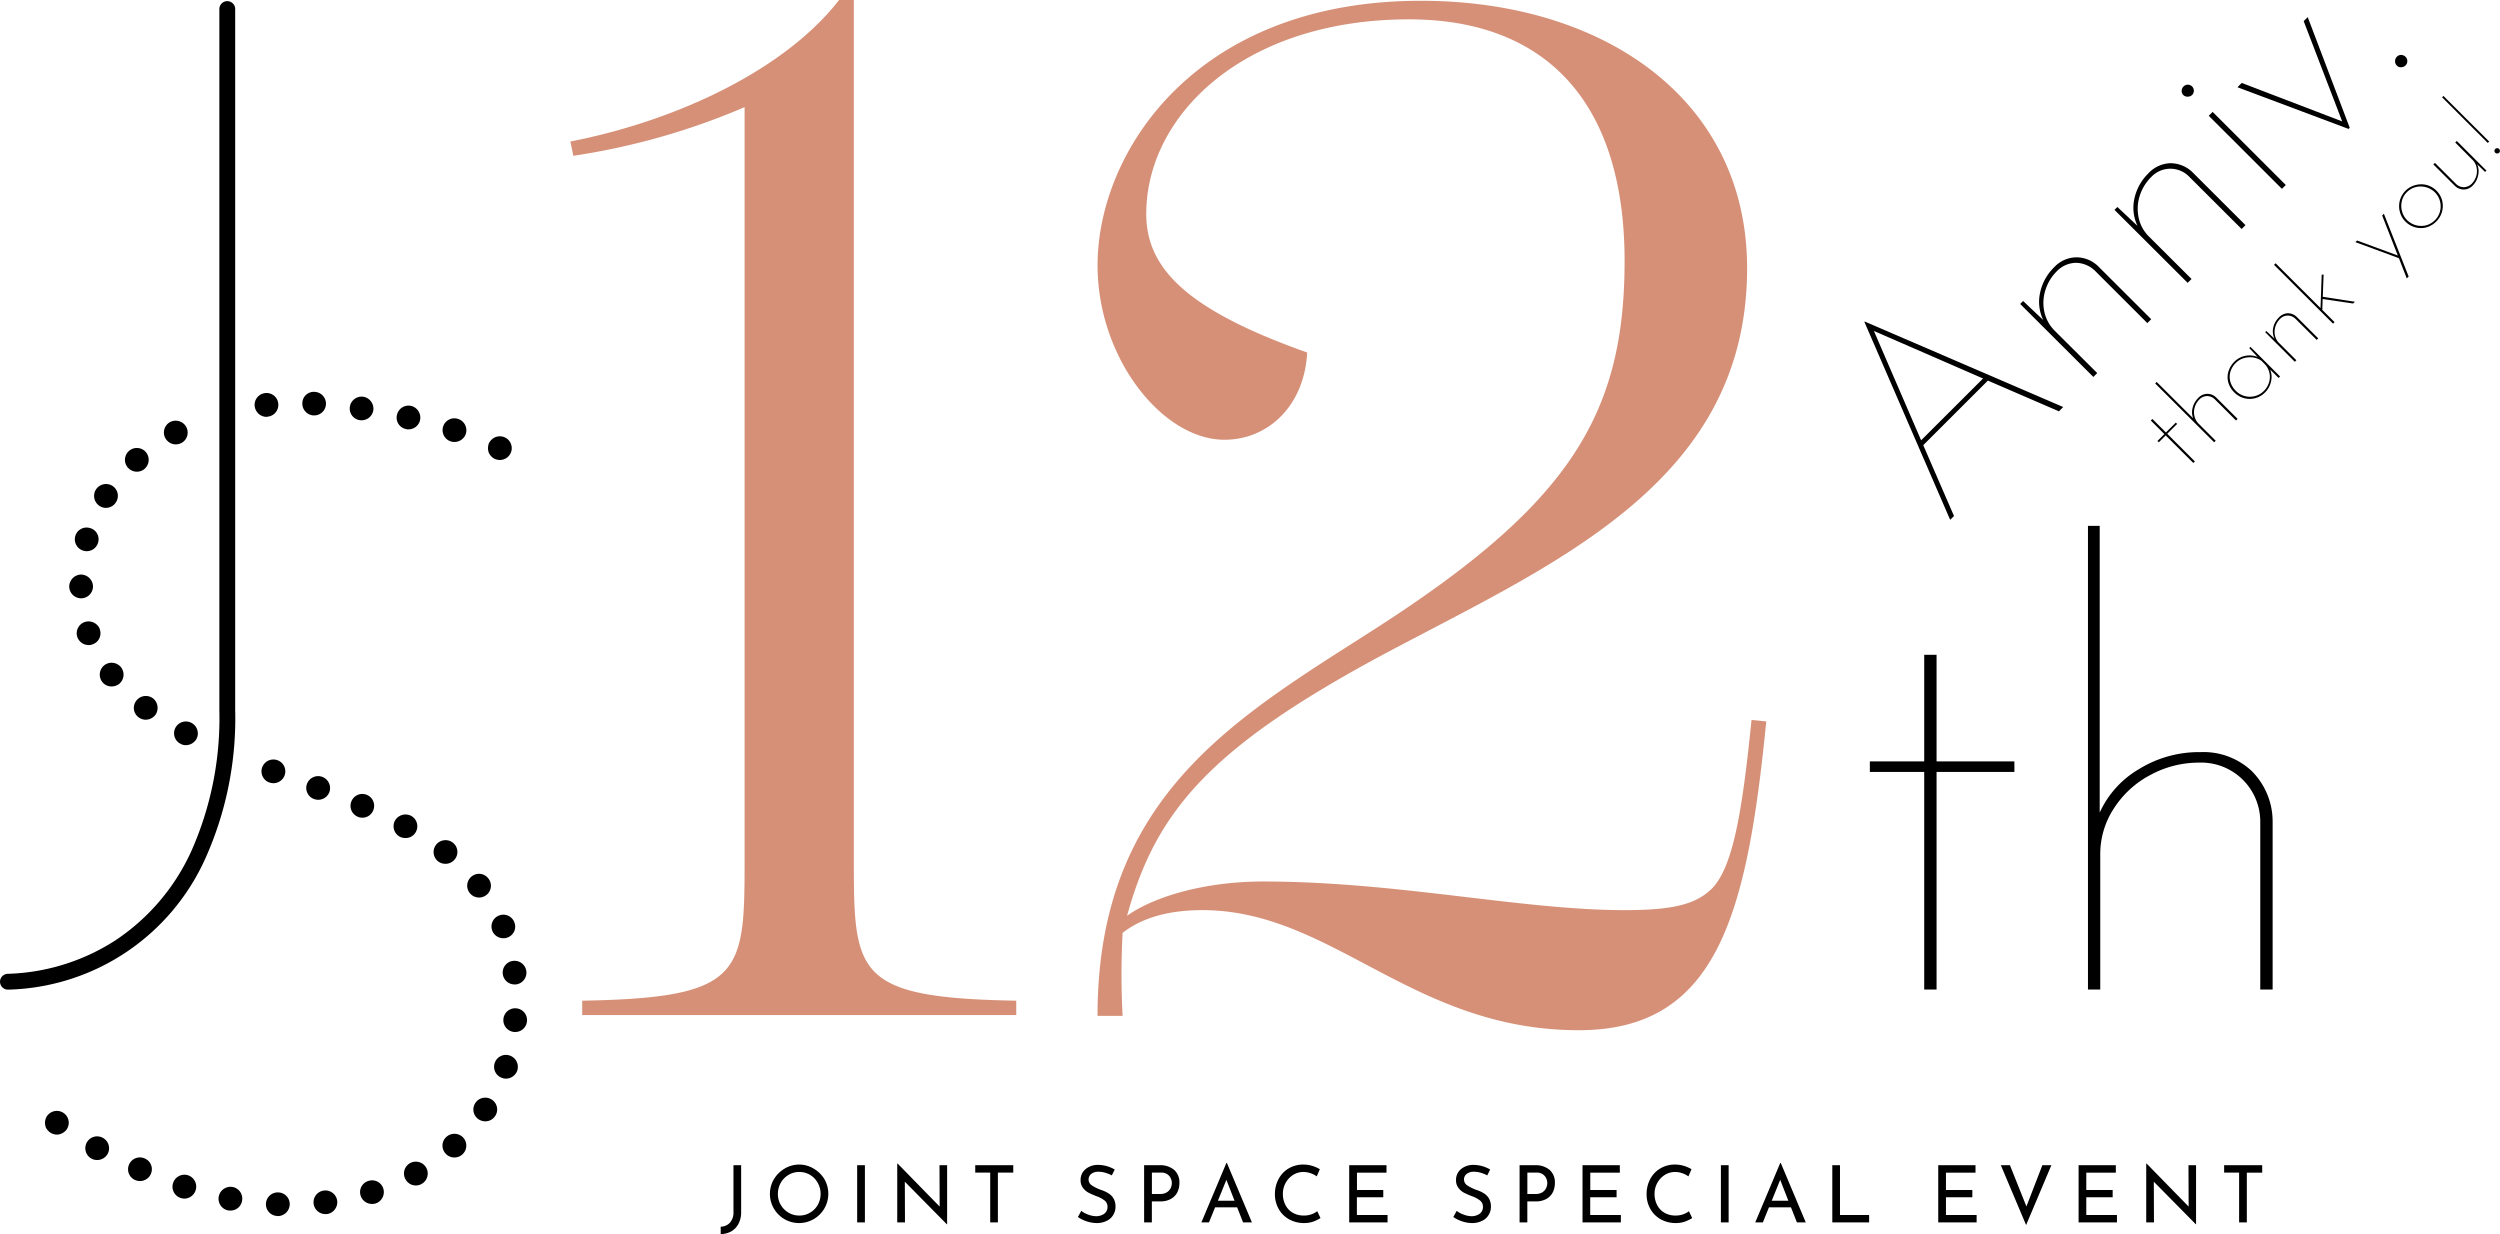
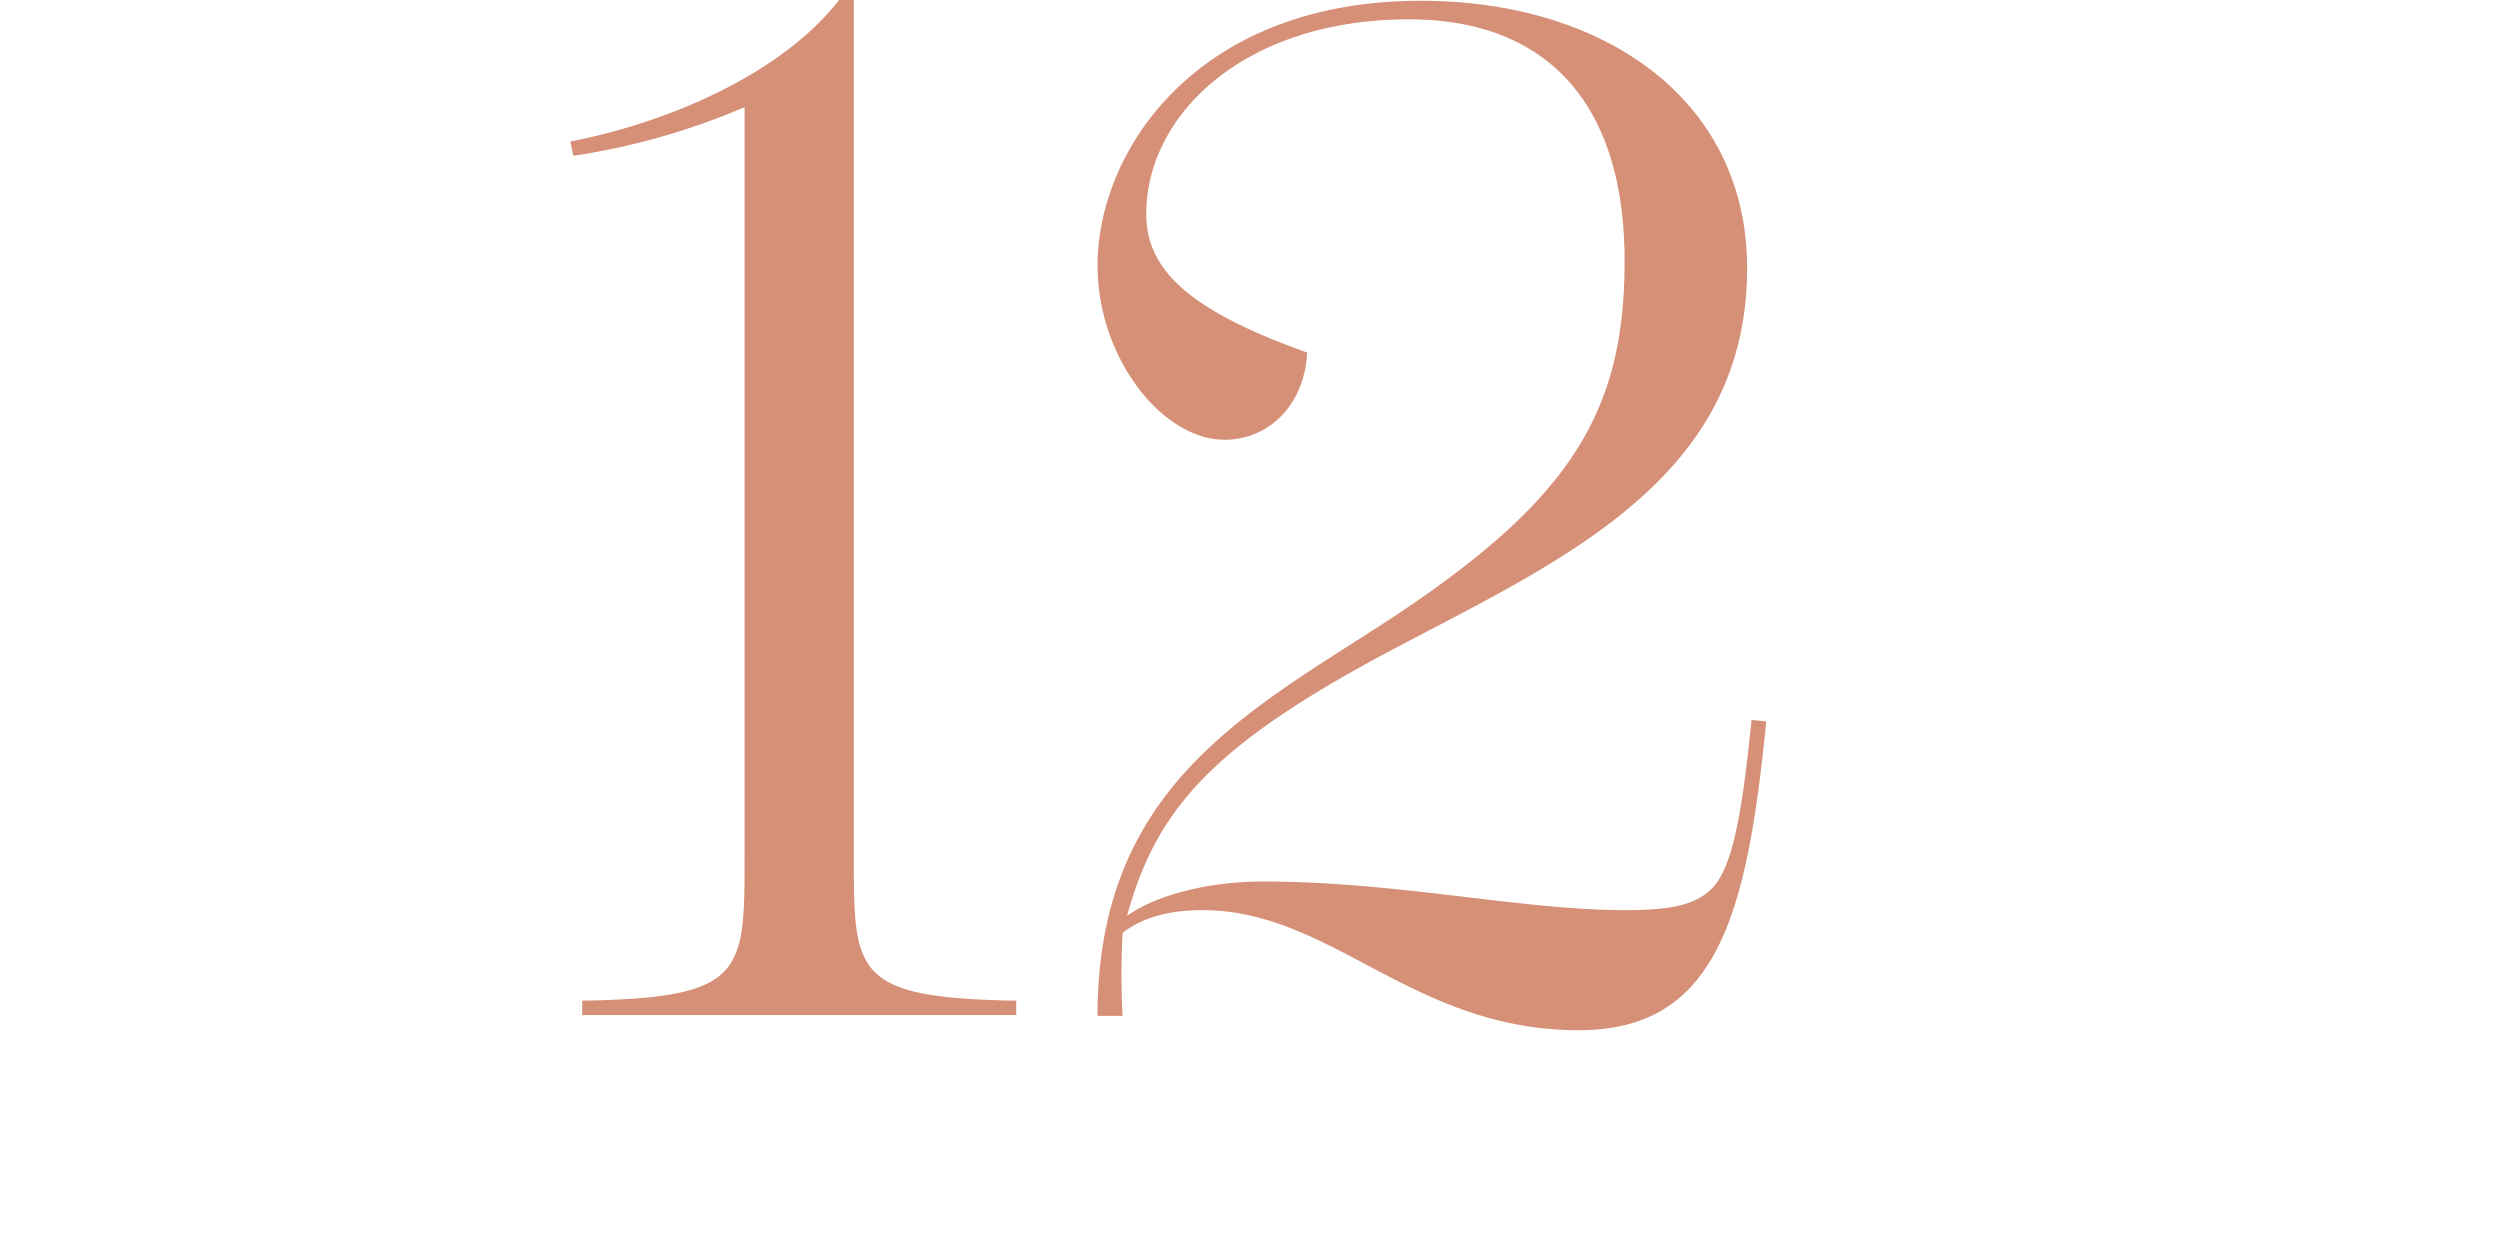
<svg xmlns="http://www.w3.org/2000/svg" id="logo_footer.svg" width="226.094" height="111.62" viewBox="0 0 226.094 111.62">
  <defs>
    <style>
      .cls-1, .cls-2 {
        fill-rule: evenodd;
      }

      .cls-2 {
        fill: #d69077;
      }
    </style>
  </defs>
-   <path id="logo" class="cls-1" d="M666.78,2508.42l-5.846,5.84,2.783,6.41-0.35.34-7.756-17.9,0.035-.03,17.944,7.73-0.384.39Zm-0.438-.19-9.872-4.3,4.271,9.89Zm8.431-10.96a2.839,2.839,0,0,1,2,.83l4.778,4.77-0.349.35-4.744-4.74a2.54,2.54,0,0,0-1.68-.71,2.44,2.44,0,0,0-1.752.75,4.114,4.114,0,0,0-1.04,1.7,3.84,3.84,0,0,0-.105,1.96,3.449,3.449,0,0,0,.952,1.74l3.835,3.82-0.35.35-6.617-6.6,0.262-.27,1.821,1.72a3.792,3.792,0,0,1-.28-2.48,4.541,4.541,0,0,1,1.259-2.28A2.817,2.817,0,0,1,674.773,2497.27Zm8.525-8.51a2.882,2.882,0,0,1,2,.83l4.779,4.77-0.35.35-4.742-4.73a2.373,2.373,0,0,0-3.434.03,4.179,4.179,0,0,0-1.04,1.7,3.84,3.84,0,0,0-.1,1.96,3.35,3.35,0,0,0,.953,1.74l3.834,3.82-0.351.35-6.617-6.6,0.263-.26,1.82,1.71a3.785,3.785,0,0,1-.28-2.48,4.506,4.506,0,0,1,1.26-2.27A2.826,2.826,0,0,1,683.3,2488.76Zm1.007-6.54a0.54,0.54,0,0,1,.173-0.4,0.513,0.513,0,0,1,.386-0.16,0.545,0.545,0,0,1,.543.54,0.543,0.543,0,0,1-.159.39,0.556,0.556,0,0,1-.4.15,0.5,0.5,0,0,1-.385-0.14A0.51,0.51,0,0,1,684.305,2482.22Zm2.8,1.9,6.618,6.61-0.352.35-6.617-6.61Zm8.6-8.57,3.8,10.01-0.105.1-10.049-3.77,0.385-.39,9.086,3.48-3.483-9.07Zm7.9,3.97a0.543,0.543,0,0,1,.165-0.39,0.509,0.509,0,0,1,.386-0.16,0.58,0.58,0,0,1,.4.17,0.545,0.545,0,0,1,.156.39,0.514,0.514,0,0,1-.156.38,0.573,0.573,0,0,1-.395.17,0.478,0.478,0,0,1-.394-0.15A0.515,0.515,0,0,1,703.605,2479.52Zm-21.95,32.37,1.226,1.22,0.895-.89,0.12,0.12-0.895.89,2.5,2.5-0.141.14-2.5-2.49-0.624.62-0.12-.12,0.624-.62-1.227-1.23Zm4.961-2.27a1.107,1.107,0,0,1,.811.33l1.936,1.93-0.142.15-1.922-1.92a0.993,0.993,0,0,0-.68-0.29,0.976,0.976,0,0,0-.709.3,1.674,1.674,0,0,0-.416.69,1.571,1.571,0,0,0-.039.8,1.421,1.421,0,0,0,.376.7l1.554,1.55-0.142.14-5.333-5.32,0.134-.14,3.3,3.29a1.532,1.532,0,0,1-.05-0.94,1.864,1.864,0,0,1,.51-0.9A1.114,1.114,0,0,1,686.616,2509.62Zm3.91-4.25,2.68,2.68-0.135.13-0.766-.76a1.787,1.787,0,0,1,.082,1.08,1.978,1.978,0,0,1-.55,1,1.935,1.935,0,0,1-.879.51,1.9,1.9,0,0,1-1,0,1.971,1.971,0,0,1-.882-0.51,2.023,2.023,0,0,1-.561-0.94,1.737,1.737,0,0,1,.025-0.98,2.108,2.108,0,0,1,.541-0.88,1.937,1.937,0,0,1,.982-0.52,1.975,1.975,0,0,1,1.1.1l-0.746-.8Zm1.683,3.2a1.668,1.668,0,0,0-.421-1.67l-0.291-.29a1.8,1.8,0,0,0-1.185-.29,1.736,1.736,0,0,0-1.119.51,1.863,1.863,0,0,0-.479.79,1.638,1.638,0,0,0-.007.9,1.892,1.892,0,0,0,.5.83,1.779,1.779,0,0,0,1.726.47,1.706,1.706,0,0,0,.8-0.46A1.8,1.8,0,0,0,692.209,2508.57Zm1.7-6.24a1.156,1.156,0,0,1,.812.34l1.936,1.93-0.141.14-1.922-1.91a1,1,0,0,0-.68-0.29,0.98,0.98,0,0,0-.711.3,1.694,1.694,0,0,0-.42.69,1.551,1.551,0,0,0-.045.79,1.378,1.378,0,0,0,.387.71l1.554,1.55-0.141.14-2.681-2.68,0.106-.1,0.738,0.69a1.524,1.524,0,0,1-.114-1,1.813,1.813,0,0,1,.511-0.92A1.163,1.163,0,0,1,693.911,2502.33Zm3.145-1.29-0.028.99,1.107,1.1-0.143.14-5.333-5.32,0.143-.14,4.063,4.05,0.106-3.02,0.171-.01-0.072,2.01,2.909,0.45-0.164.16Zm5.539-7.71,2.241,5.68-0.171.17-0.711-1.83-3.933-1.45,0.148-.15,3.687,1.36-1.418-3.62Zm1.442-.18a1.97,1.97,0,0,1,.513-1.9,1.9,1.9,0,0,1,.894-0.51,1.95,1.95,0,0,1,1.017-.01,1.976,1.976,0,0,1,1.4,1.4,1.973,1.973,0,0,1-.529,1.9,2.022,2.022,0,0,1-.885.53,1.915,1.915,0,0,1-1.008,0,1.97,1.97,0,0,1-.894-0.52A1.9,1.9,0,0,1,704.037,2493.15Zm1.46,1.22a1.889,1.889,0,0,0,.915.01,1.777,1.777,0,0,0,.8-0.47,1.674,1.674,0,0,0,.457-0.79,1.793,1.793,0,0,0,0-.92,1.73,1.73,0,0,0-.467-0.81,1.84,1.84,0,0,0-1.726-.47,1.706,1.706,0,0,0-.8.46,1.635,1.635,0,0,0-.457.82,1.771,1.771,0,0,0,.021.92,1.728,1.728,0,0,0,.45.78A1.769,1.769,0,0,0,705.5,2494.37Zm3.692-7.62,2.681,2.68-0.122.12-0.716-.69a1.581,1.581,0,0,1,.088.99,1.779,1.779,0,0,1-.484.92,1.121,1.121,0,0,1-.817.37,1.159,1.159,0,0,1-.814-0.34l-1.937-1.93,0.142-.14,1.915,1.91a1.024,1.024,0,0,0,.691.29,1.057,1.057,0,0,0,.719-0.31,1.669,1.669,0,0,0,.409-0.69,1.543,1.543,0,0,0,.03-0.79,1.324,1.324,0,0,0-.382-0.7l-1.545-1.55Zm-1.206-4.07,4.134,4.12-0.127.13-4.134-4.13Zm4.858,5.2a0.237,0.237,0,0,1-.171-0.41,0.243,0.243,0,0,1,.341,0,0.224,0.224,0,0,1,.073.17,0.2,0.2,0,0,1-.067.17A0.231,0.231,0,0,1,712.841,2487.88Zm-50.7,45.34v9.64h7.039v0.95h-7.039v19.68h-1.117v-19.68h-4.917v-0.95h4.917v-9.64h1.117Zm28.52,10.53a6.437,6.437,0,0,1,1.872,4.52v15.22h-1.118v-15.11a5.343,5.343,0,0,0-5.531-5.41,9.167,9.167,0,0,0-4.357,1.09,8.741,8.741,0,0,0-3.323,3.01,7.509,7.509,0,0,0-1.26,4.21v12.21H675.83v-41.93h1.062v25.93a8.736,8.736,0,0,1,3.546-3.93,10.318,10.318,0,0,1,5.56-1.54A6.382,6.382,0,0,1,690.663,2543.75ZM553.79,2584.67a1.658,1.658,0,0,1-.654.69,2.008,2.008,0,0,1-.957.25v-0.67a1.169,1.169,0,0,0,.842-0.37,1.387,1.387,0,0,0,.312-0.98v-4.21h0.694v4.23A2.207,2.207,0,0,1,553.79,2584.67Zm3.2-4.02a2.725,2.725,0,0,1,.963-0.96,2.538,2.538,0,0,1,2.639,0,2.74,2.74,0,0,1,.971.96,2.648,2.648,0,0,1-2.289,3.96,2.648,2.648,0,0,1-1.325-.35,2.682,2.682,0,0,1-.962-0.96A2.634,2.634,0,0,1,556.986,2580.65Zm0.615,2.3a1.9,1.9,0,0,0,.707.72,1.844,1.844,0,0,0,.977.26,1.813,1.813,0,0,0,.97-0.26,1.859,1.859,0,0,0,.7-0.71,1.984,1.984,0,0,0,.255-0.99,1.956,1.956,0,0,0-.259-0.99,1.877,1.877,0,0,0-1.676-.99,1.845,1.845,0,0,0-.974.27,1.959,1.959,0,0,0-.7.72,2.048,2.048,0,0,0-.254,1A1.892,1.892,0,0,0,557.6,2582.95Zm7.615-3.57v5.17h-0.7v-5.17h0.7Zm7.435,0v5.34H572.63l-3.8-3.85,0.014,3.68h-0.7v-5.32h0.036l3.8,3.89-0.015-3.74h0.695Zm5.982,0v0.67h-1.391v4.5h-0.694v-4.5h-1.354v-0.67h3.439Zm8.322,0.68a2.16,2.16,0,0,0-.594-0.09,1.048,1.048,0,0,0-.669.19,0.638,0.638,0,0,0,.042,1.04,3.869,3.869,0,0,0,.828.41,2.989,2.989,0,0,1,.677.31,1.335,1.335,0,0,1,.458.46,1.427,1.427,0,0,1,.183.75,1.375,1.375,0,0,1-.209.75,1.335,1.335,0,0,1-.59.53,1.96,1.96,0,0,1-.9.2,2.885,2.885,0,0,1-.924-0.16,2.95,2.95,0,0,1-.78-0.39l0.307-.55a2.245,2.245,0,0,0,.638.34,2.059,2.059,0,0,0,.694.14,1.271,1.271,0,0,0,.728-0.21,0.738,0.738,0,0,0,.312-0.64,0.7,0.7,0,0,0-.262-0.57,2.765,2.765,0,0,0-.734-0.39,7.1,7.1,0,0,1-.728-0.32,1.539,1.539,0,0,1-.5-0.44,1.1,1.1,0,0,1-.209-0.69,1.249,1.249,0,0,1,.427-0.98,1.729,1.729,0,0,1,1.106-.4,3.021,3.021,0,0,1,1.554.42l-0.265.53A2.962,2.962,0,0,0,586.955,2580.06Zm6.228-.26a1.513,1.513,0,0,1,.477,1.18,1.917,1.917,0,0,1-.176.82,1.412,1.412,0,0,1-.565.61,1.852,1.852,0,0,1-.985.24h-0.767v1.9h-0.7v-5.17h1.391A1.928,1.928,0,0,1,593.183,2579.8Zm-0.643,2.02a0.943,0.943,0,0,0,.333-0.38,1.117,1.117,0,0,0,.1-0.44,0.987,0.987,0,0,0-.243-0.66,0.917,0.917,0,0,0-.759-0.29h-0.8v1.93h0.767A1.1,1.1,0,0,0,592.54,2581.82Zm6.341,1.37H596.89l-0.552,1.36h-0.687l2.263-5.38h0.042l2.264,5.38h-0.8Zm-0.236-.6-0.738-1.89-0.766,1.89h1.5Zm7.144,1.88a2.494,2.494,0,0,1-.834.14,2.778,2.778,0,0,1-1.4-.35,2.45,2.45,0,0,1-.932-0.95,2.668,2.668,0,0,1-.326-1.31,2.833,2.833,0,0,1,.331-1.37,2.41,2.41,0,0,1,.912-0.96,2.552,2.552,0,0,1,1.322-.35,2.7,2.7,0,0,1,.817.12,3.205,3.205,0,0,1,.68.3l-0.28.65a2.1,2.1,0,0,0-1.2-.4,1.778,1.778,0,0,0-.928.26,2.011,2.011,0,0,0-.934,1.72,2.178,2.178,0,0,0,.233,1.01,1.7,1.7,0,0,0,.666.7,1.926,1.926,0,0,0,1,.25,1.948,1.948,0,0,0,1.21-.39l0.294,0.62A3.44,3.44,0,0,1,605.789,2584.47Zm6.6-5.09v0.67h-2.672v1.57H612.1v0.66h-2.386v1.6h2.773v0.67h-3.468v-5.17h3.367Zm8.523,0.68a2.162,2.162,0,0,0-.6-0.09,1.045,1.045,0,0,0-.668.19,0.639,0.639,0,0,0,.041,1.04,3.88,3.88,0,0,0,.829.41,3.009,3.009,0,0,1,.677.31,1.324,1.324,0,0,1,.457.46,1.418,1.418,0,0,1,.183.75,1.382,1.382,0,0,1-.208.75,1.335,1.335,0,0,1-.59.53,1.964,1.964,0,0,1-.9.2,2.874,2.874,0,0,1-.923-0.16,2.957,2.957,0,0,1-.781-0.39l0.308-.55a2.231,2.231,0,0,0,.638.34,2.059,2.059,0,0,0,.694.14,1.268,1.268,0,0,0,.727-0.21,0.736,0.736,0,0,0,.312-0.64,0.694,0.694,0,0,0-.262-0.57,2.734,2.734,0,0,0-.734-0.39,6.98,6.98,0,0,1-.727-0.32,1.552,1.552,0,0,1-.5-0.44,1.1,1.1,0,0,1-.208-0.69,1.248,1.248,0,0,1,.426-0.98,1.73,1.73,0,0,1,1.107-.4,3.021,3.021,0,0,1,1.554.42l-0.266.53A2.954,2.954,0,0,0,620.912,2580.06Zm6.228-.26a1.516,1.516,0,0,1,.477,1.18,1.932,1.932,0,0,1-.176.82,1.414,1.414,0,0,1-.566.61,1.849,1.849,0,0,1-.984.24h-0.767v1.9h-0.7v-5.17h1.39A1.93,1.93,0,0,1,627.14,2579.8Zm-0.644,2.02a0.943,0.943,0,0,0,.333-0.38,1.1,1.1,0,0,0,.1-0.44,0.988,0.988,0,0,0-.244-0.66,0.914,0.914,0,0,0-.758-0.29h-0.8v1.93h0.767A1.1,1.1,0,0,0,626.5,2581.82Zm6.994-2.44v0.67h-2.672v1.57H633.2v0.66h-2.385v1.6h2.772v0.67h-3.468v-5.17h3.368Zm5.912,5.09a2.494,2.494,0,0,1-.834.14,2.782,2.782,0,0,1-1.4-.35,2.448,2.448,0,0,1-.931-0.95,2.657,2.657,0,0,1-.326-1.31,2.832,2.832,0,0,1,.33-1.37,2.417,2.417,0,0,1,.912-0.96,2.555,2.555,0,0,1,1.322-.35,2.7,2.7,0,0,1,.817.12,3.183,3.183,0,0,1,.68.3l-0.28.65a2.1,2.1,0,0,0-1.2-.4,1.774,1.774,0,0,0-.927.26,2.015,2.015,0,0,0-.935,1.72,2.166,2.166,0,0,0,.234,1.01,1.689,1.689,0,0,0,.666.7,1.925,1.925,0,0,0,1,.25,1.949,1.949,0,0,0,1.211-.39l0.293,0.62A3.4,3.4,0,0,1,639.4,2584.47Zm3.928-5.09v5.17h-0.7v-5.17h0.7Zm5.638,3.81h-1.991l-0.553,1.36h-0.687l2.264-5.38h0.042l2.263,5.38h-0.8Zm-0.237-.6-0.737-1.89-0.767,1.89h1.5Zm4.67-3.21v4.5h2.635v0.67h-3.33v-5.17H653.4Zm12.256,0v0.67h-2.672v1.57h2.385v0.66h-2.385v1.6h2.773v0.67H662.29v-5.17h3.367Zm6.86,0-2.284,5.41-2.285-5.41h0.824l1.49,3.73,1.44-3.73h0.815Zm5.831,0v0.67h-2.672v1.57h2.385v0.66h-2.385v1.6h2.773v0.67h-3.468v-5.17h3.367Zm7.255,0v5.34h-0.021l-3.8-3.85,0.014,3.68h-0.7v-5.32h0.036l3.8,3.89-0.015-3.74H685.6Zm5.982,0v0.67h-1.391v4.5H689.5v-4.5h-1.355v-0.67h3.439ZM487.731,2563.5a0.715,0.715,0,0,1-.027-1.43,18.96,18.96,0,0,0,9.708-3.01,19.215,19.215,0,0,0,6.888-8.08,29.6,29.6,0,0,0,2.538-12.76v-63.4a0.716,0.716,0,1,1,1.432,0v63.4a30.926,30.926,0,0,1-2.677,13.37,20.105,20.105,0,0,1-17.836,11.91h-0.026Zm4.412,13.11a1.084,1.084,0,0,1-.76-0.32,1.138,1.138,0,0,1-.243-0.34,1.359,1.359,0,0,1-.071-0.42,1.059,1.059,0,0,1,.086-0.41,0.884,0.884,0,0,1,.228-0.34,1.081,1.081,0,0,1,1.176-.23,1.192,1.192,0,0,1,.344.23,1.062,1.062,0,0,1,.229.34,1.041,1.041,0,0,1,.086.41,1.018,1.018,0,0,1-.086.42,0.876,0.876,0,0,1-.229.34,1.192,1.192,0,0,1-.344.23A0.988,0.988,0,0,1,492.143,2576.61Zm19.941,7.37v-0.01a1.056,1.056,0,0,1-1.031-1.1h0a1.063,1.063,0,0,1,1.117-1.03h0a1.058,1.058,0,0,1,1.031,1.11h0a1.084,1.084,0,0,1-1.074,1.03h-0.043Zm3.28-1.11a1.069,1.069,0,0,1,.932-1.2h0a1.077,1.077,0,0,1,1.2.93h0a1.091,1.091,0,0,1-.932,1.2h-0.142A1.078,1.078,0,0,1,515.364,2582.87Zm-7.721.6a1.077,1.077,0,0,1-.86-1.26h0a1.086,1.086,0,0,1,1.262-.86h0a1.067,1.067,0,0,1,.845,1.26h0a1.053,1.053,0,0,1-1.047.87h0A1.256,1.256,0,0,1,507.643,2583.47Zm11.975-1.33a1.051,1.051,0,0,1,.7-1.34h0a1.061,1.061,0,0,1,1.347.69h0a1.084,1.084,0,0,1-.7,1.35h0a1.144,1.144,0,0,1-.315.04h0A1.071,1.071,0,0,1,519.618,2582.14Zm-16.286.2a1.067,1.067,0,0,1-.674-1.36h0a1.076,1.076,0,0,1,1.347-.69h0a1.08,1.08,0,0,1,.687,1.36h0a1.086,1.086,0,0,1-1.017.75h0A1.357,1.357,0,0,1,503.332,2582.34Zm20.341-1.69a1.067,1.067,0,0,1,.415-1.46h0a1.083,1.083,0,0,1,1.462.42h0a1.08,1.08,0,0,1-.416,1.46h0a1,1,0,0,1-.516.14h0A1.054,1.054,0,0,1,523.673,2580.65Zm-24.453.07a1.06,1.06,0,0,1-.544-1.41h0a1.065,1.065,0,0,1,1.417-.54h0a1.054,1.054,0,0,1,.545,1.41h0a1.065,1.065,0,0,1-.988.63h0A1.1,1.1,0,0,1,499.22,2580.72Zm-3.954-1.94h0a1.079,1.079,0,0,1-.416-1.46h0a1.067,1.067,0,0,1,1.462-.41h0a1.072,1.072,0,0,1,.416,1.46h0a1.093,1.093,0,0,1-.946.54h0A1.1,1.1,0,0,1,495.266,2578.78Zm32.045-.44a1.059,1.059,0,0,1,.057-1.52h0a1.085,1.085,0,0,1,1.52.06h0a1.072,1.072,0,0,1-.058,1.51h0a1.056,1.056,0,0,1-.73.29h0A1.051,1.051,0,0,1,527.311,2578.34Zm2.98-3.11a1.058,1.058,0,0,1-.3-1.48h0a1.07,1.07,0,0,1,1.49-.3h0a1.058,1.058,0,0,1,.3,1.48h0a1.053,1.053,0,0,1-.889.48h0A1.09,1.09,0,0,1,530.291,2575.23Zm2.135-3.74a1.058,1.058,0,0,1-.689-1.34h0a1.064,1.064,0,0,1,1.362-.69h0a1.081,1.081,0,0,1,.688,1.34h0a1.091,1.091,0,0,1-1.031.75h0A1.018,1.018,0,0,1,532.426,2571.49Zm1.074-4.16a1.073,1.073,0,0,1-.974-1.16h0a1.066,1.066,0,0,1,1.146-.98h0a1.065,1.065,0,0,1,.988,1.15h0a1.061,1.061,0,0,1-1.074.99H533.5Zm-1.031-5.25h0a1.06,1.06,0,0,1,.946-1.18h0a1.077,1.077,0,0,1,1.187.94h0a1.074,1.074,0,0,1-.944,1.19h-0.114A1.071,1.071,0,0,1,532.469,2562.08Zm-0.946-3.9a1.064,1.064,0,0,1,.6-1.38h0a1.06,1.06,0,0,1,1.389.6h0a1.043,1.043,0,0,1-.6,1.38h0a0.877,0.877,0,0,1-.386.07h0A1.062,1.062,0,0,1,531.523,2558.18Zm-2.034-3.41a1.067,1.067,0,0,1,.172-1.51h0a1.055,1.055,0,0,1,1.5.18h0a1.054,1.054,0,0,1-.172,1.5h0a1.069,1.069,0,0,1-.659.23h0A1.069,1.069,0,0,1,529.489,2554.77Zm-2.879-2.88a1.076,1.076,0,0,1-.158-1.51h0a1.086,1.086,0,0,1,1.518-.16h0a1.064,1.064,0,0,1,.158,1.5h0a1.069,1.069,0,0,1-.845.4h0A1.078,1.078,0,0,1,526.61,2551.89Zm-3.438-2.21a1.08,1.08,0,0,1-.459-1.45h0a1.1,1.1,0,0,1,1.462-.45h0a1.068,1.068,0,0,1,.443,1.44h0a1.044,1.044,0,0,1-.945.57h0A1.238,1.238,0,0,1,523.172,2549.68Zm-3.825-1.82a1.066,1.066,0,0,1-.558-1.41h0a1.066,1.066,0,0,1,1.4-.56h0a1.068,1.068,0,0,1,.558,1.41h0a1.046,1.046,0,0,1-.974.65h0A1,1,0,0,1,519.347,2547.86Zm-3.953-1.6h0a1.067,1.067,0,0,1-.631-1.37h0a1.078,1.078,0,0,1,1.389-.63h0a1.086,1.086,0,0,1,.631,1.39h0a1.077,1.077,0,0,1-1.017.68h0A1.143,1.143,0,0,1,515.394,2546.26Zm-4.055-1.5a1.068,1.068,0,0,1-.617-1.39h0a1.078,1.078,0,0,1,1.391-.61h0a1.067,1.067,0,0,1,.616,1.39h0a1.074,1.074,0,0,1-1,.68h0A1.316,1.316,0,0,1,511.339,2544.76Zm-8.007-3.49h0a1.066,1.066,0,0,1-.473-1.44h0a1.071,1.071,0,0,1,1.447-.46h0a1.078,1.078,0,0,1,.472,1.44h0a1.112,1.112,0,0,1-.959.58h0A0.939,0.939,0,0,1,503.332,2541.27Zm-3.811-2.41a1.056,1.056,0,0,1-.186-1.5h0a1.081,1.081,0,0,1,1.518-.19h0a1.1,1.1,0,0,1,.172,1.52h0a1.134,1.134,0,0,1-.845.4h0A1.071,1.071,0,0,1,499.521,2538.86Zm-3.252-3.16a1.085,1.085,0,0,1,.144-1.52h0a1.086,1.086,0,0,1,1.518.15h0a1.079,1.079,0,0,1-.143,1.51h0a1.106,1.106,0,0,1-.688.24h0A1.053,1.053,0,0,1,496.269,2535.7Zm-2.278-4.09a1.075,1.075,0,0,1,.688-1.36h0a1.1,1.1,0,0,1,1.36.67h-0.014a1.054,1.054,0,0,1-.673,1.36h0a0.834,0.834,0,0,1-.344.06h0A1.1,1.1,0,0,1,493.991,2531.61Zm-0.73-4.56a1.1,1.1,0,0,1,1.06-1.09h0a1.1,1.1,0,0,1,1.089,1.06h0a1.079,1.079,0,0,1-1.061,1.09h-0.014A1.077,1.077,0,0,1,493.261,2527.05Zm1.3-3.24a1.075,1.075,0,0,1-.76-1.3h0a1.061,1.061,0,0,1,1.318-.76h0a1.05,1.05,0,0,1,.759,1.3h0a1.073,1.073,0,0,1-1.032.8h0A1.4,1.4,0,0,1,494.565,2523.81Zm1.446-4.05a1.088,1.088,0,0,1-.33-1.49h0a1.09,1.09,0,0,1,1.49-.33h0a1.071,1.071,0,0,1,.316,1.49h0a1.063,1.063,0,0,1-.9.5h0A0.99,0.99,0,0,1,496.011,2519.76Zm2.564-3.46a1.073,1.073,0,0,1,.086-1.51h0a1.075,1.075,0,0,1,1.519.08h0a1.084,1.084,0,0,1-.087,1.52h0a1.067,1.067,0,0,1-.716.27h0A1.084,1.084,0,0,1,498.575,2516.3Zm3.382-2.67a1.081,1.081,0,0,1,.429-1.46h0a1.094,1.094,0,0,1,1.461.44h0a1.069,1.069,0,0,1-.43,1.45h0a1.18,1.18,0,0,1-.516.13h0A1.085,1.085,0,0,1,501.957,2513.63Zm25.813,0.29a1.073,1.073,0,0,1-.688-1.35h0a1.065,1.065,0,0,1,1.361-.68h0a1.078,1.078,0,0,1,.688,1.35h0a1.085,1.085,0,0,1-1.031.73h0A0.946,0.946,0,0,1,527.77,2513.92Zm-4.068-1.12a1.052,1.052,0,0,1-.8-1.27h0a1.073,1.073,0,0,1,1.29-.82h0a1.092,1.092,0,0,1,.8,1.29h0a1.068,1.068,0,0,1-1.045.83h0A0.637,0.637,0,0,1,523.7,2512.8Zm-4.155-.8a1.061,1.061,0,0,1-.9-1.22h0a1.078,1.078,0,0,1,1.218-.9h0a1.1,1.1,0,0,1,.9,1.23h0a1.074,1.074,0,0,1-1.061.9h0A0.768,0.768,0,0,1,519.547,2512Zm-9.511-1.26a1.073,1.073,0,0,1,.945-1.19h0a1.063,1.063,0,0,1,1.189.95h0a1.071,1.071,0,0,1-.945,1.18h0c-0.044,0-.087.02-0.115,0.02h0A1.088,1.088,0,0,1,510.036,2510.74Zm5.328,0.83a1.07,1.07,0,0,1-1.017-1.11h0a1.035,1.035,0,0,1,1.118-1.02h0a1.067,1.067,0,0,1,1.017,1.12h0a1.065,1.065,0,0,1-1.06,1.01h-0.058Zm16.846,4.03a1.169,1.169,0,0,1-.415-0.08,0.987,0.987,0,0,1-.343-0.23,1.146,1.146,0,0,1-.243-0.35,1.243,1.243,0,0,1-.073-0.41,1.461,1.461,0,0,1,.073-0.42,1.236,1.236,0,0,1,.243-0.34,1.148,1.148,0,0,1,.343-0.23,1.09,1.09,0,0,1,1.175.23,1.184,1.184,0,0,1,.229.34,1.126,1.126,0,0,1,.086.42,0.972,0.972,0,0,1-.086.41,1.105,1.105,0,0,1-.229.35,1.076,1.076,0,0,1-.358.23A1.087,1.087,0,0,1,532.21,2515.6Z" transform="translate(-487 -2474)" />
  <path id="logo-2" data-name="logo" class="cls-2" d="M578.906,2564.5v1.3H539.653v-1.3c14.686-.26,14.686-2.45,14.686-13.06v-67.75a62.8,62.8,0,0,1-15.488,4.4l-0.267-1.29c9.881-1.94,19.493-6.6,24.3-12.8h1.334v77.44C564.218,2562.05,564.218,2564.24,578.906,2564.5Zm67.832-25.26c-1.737,17.45-4.407,27.93-16.957,27.93-15.086,0-22.3-10.86-34.045-10.86-3.472,0-5.741.9-7.21,2.06a70.356,70.356,0,0,0,0,7.5h-2.269c0-20.04,12.683-27.02,25.367-35.17,17.223-11.11,22.3-19.13,22.3-33.09,0-14.61-7.344-21.86-19.493-21.86-14.954,0-23.766,8.67-23.766,17.59,0,4.91,3.605,8.66,14.554,12.54-0.268,4.91-3.606,7.89-7.478,7.89-5.607,0-11.481-7.37-11.481-15.78,0-10.21,8.812-23.92,29.238-23.92,16.557,0,29.506,8.93,29.506,24.18,0,18.88-16.422,26.25-31.641,34.27-16.689,8.79-21.763,14.6-24.434,24.3,2.538-1.81,7.21-3.1,12.284-3.1,12.15,0,23.364,2.59,32.711,2.59,4.4,0,6.541-.52,8.01-2.07,1.869-2.07,2.67-7.24,3.471-15.13Z" transform="translate(-487 -2474)" />
</svg>